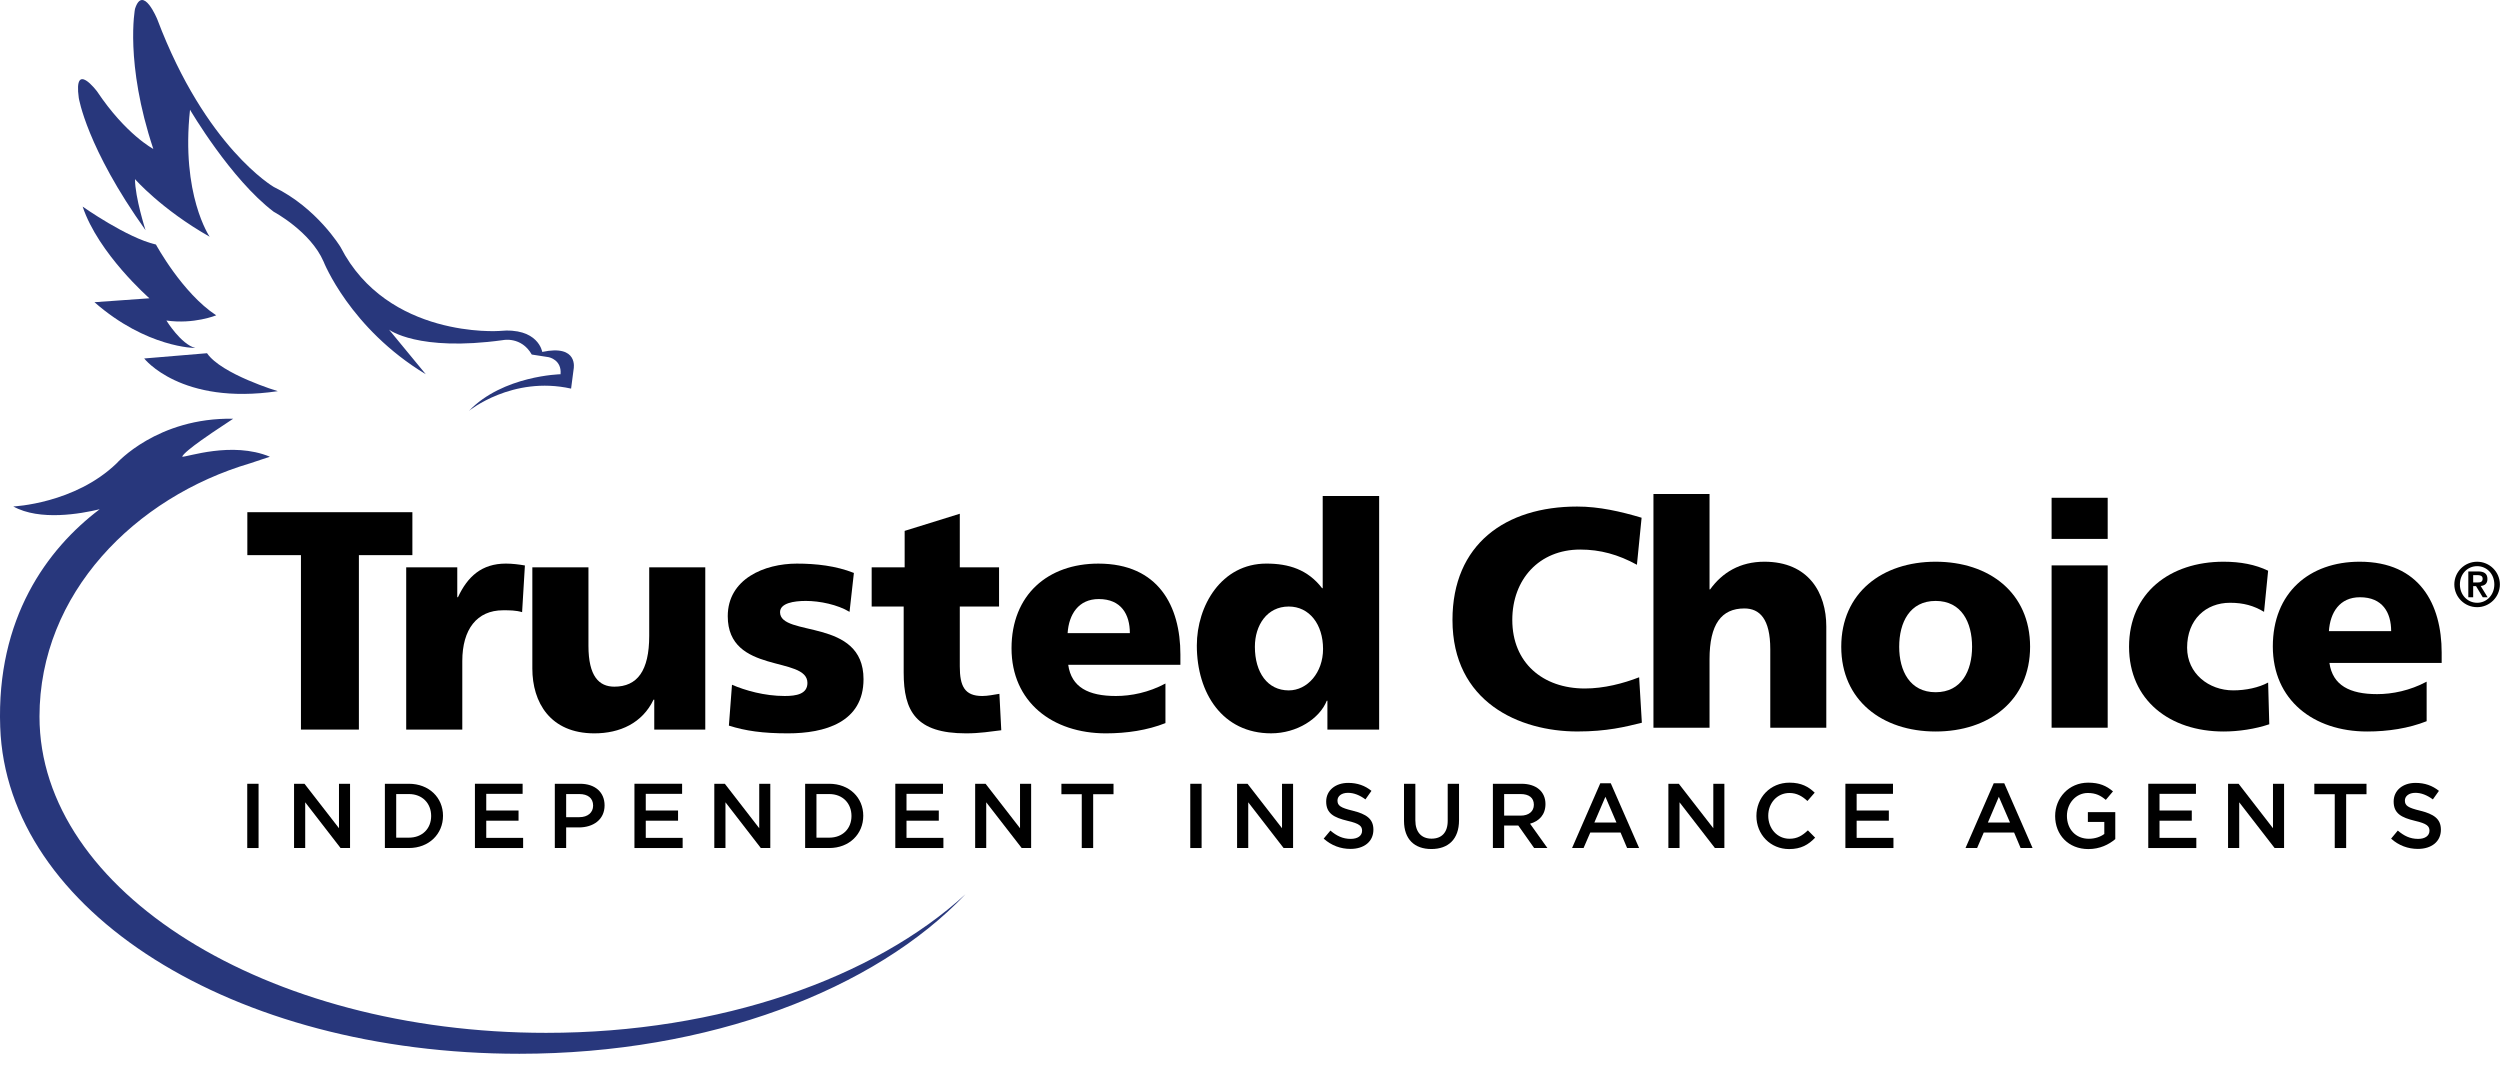
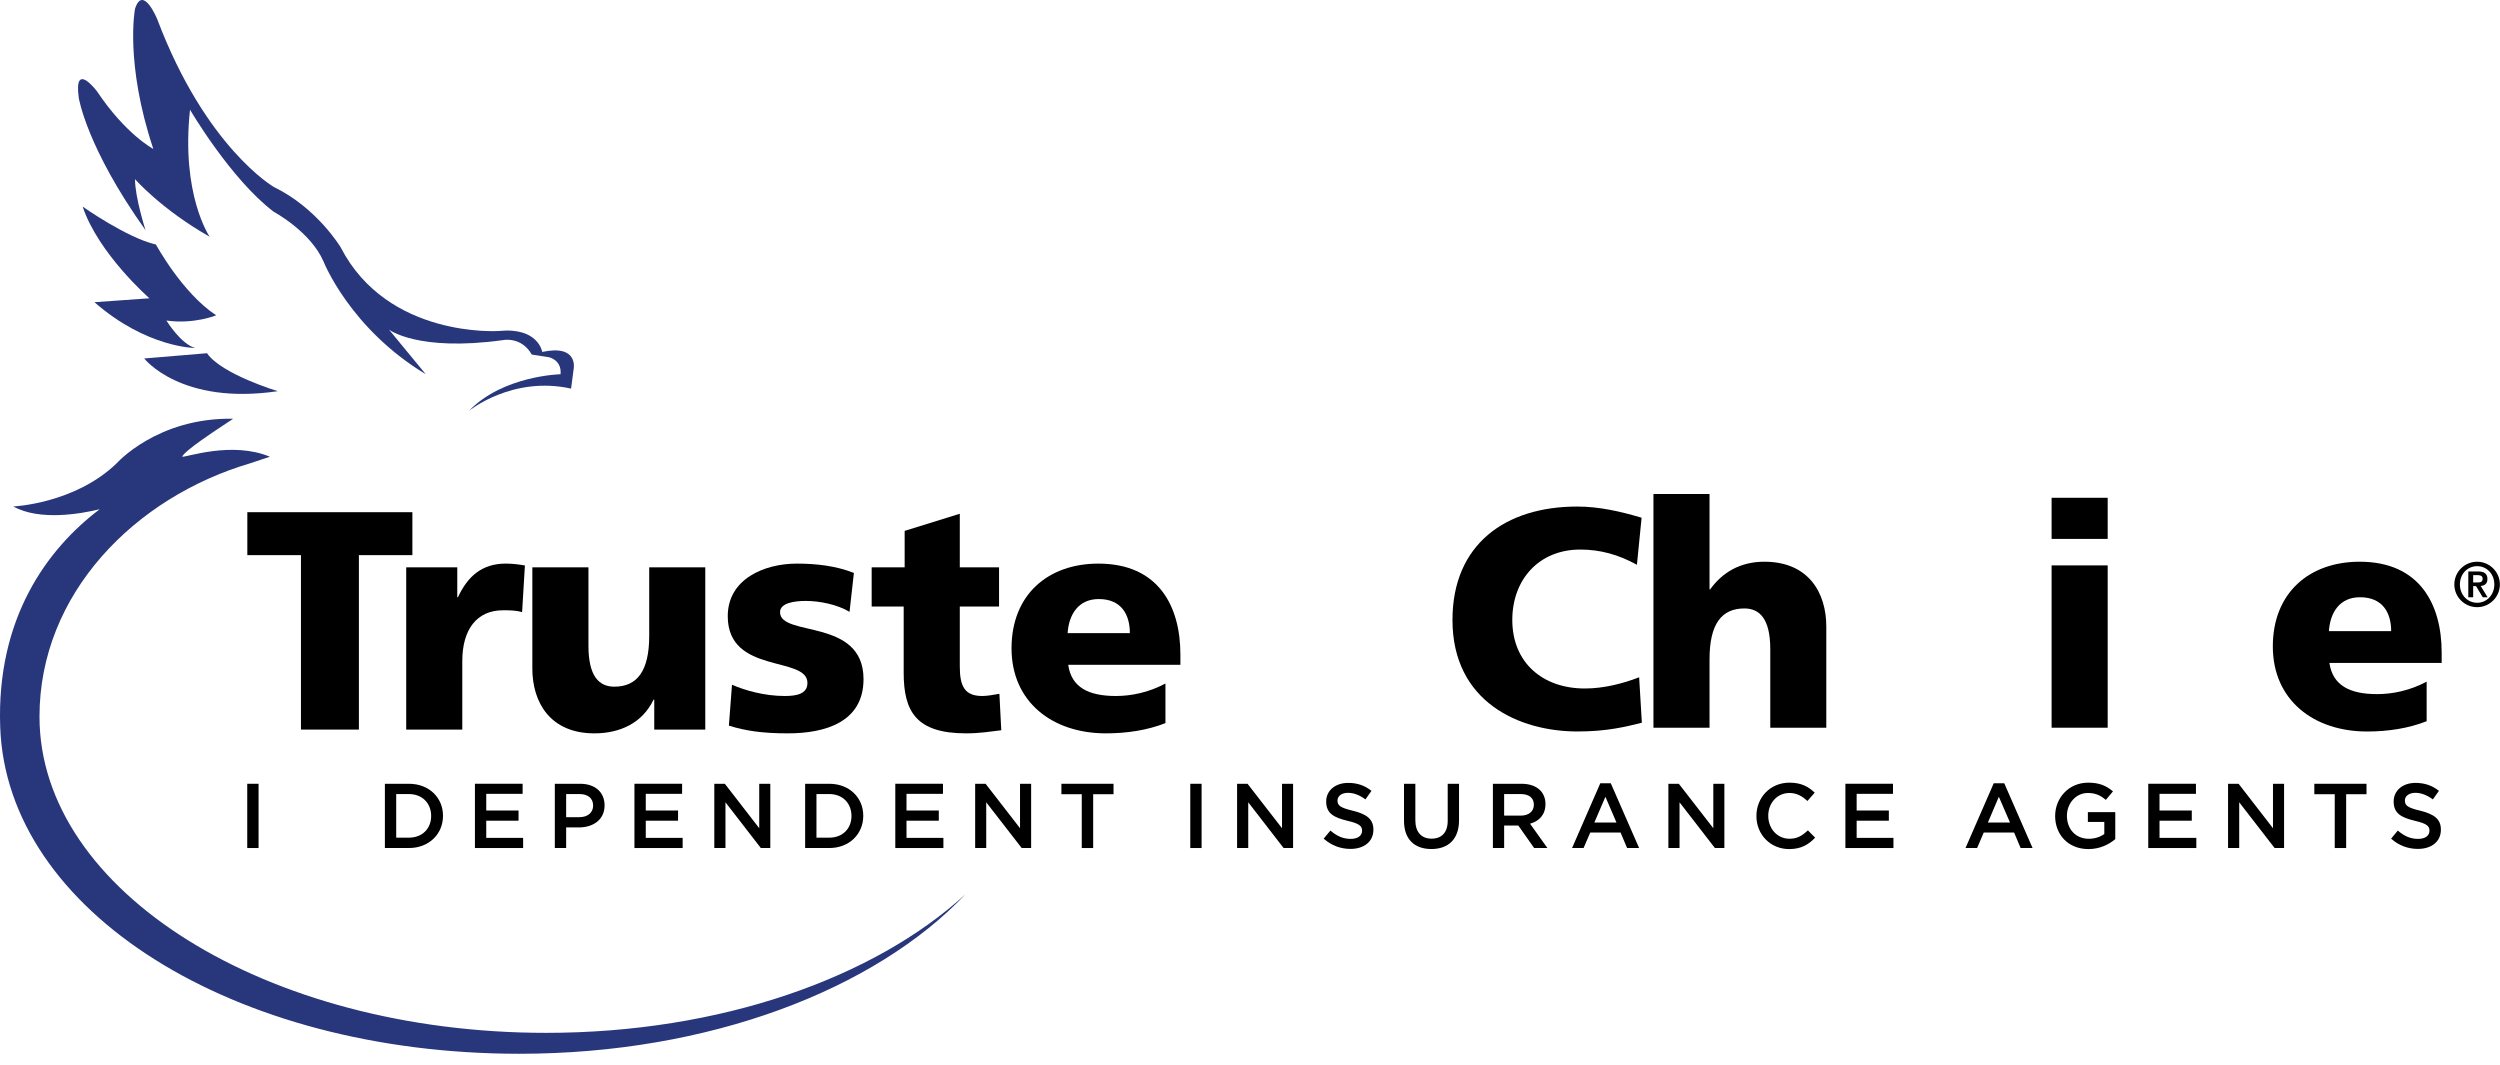
<svg xmlns="http://www.w3.org/2000/svg" width="108px" height="46px" viewBox="0 0 108 46" version="1.1">
  <title>Artboard</title>
  <g id="Artboard" stroke="none" stroke-width="1" fill="none" fill-rule="evenodd">
    <g id="Group" transform="translate(0, 0)" fill="#28377C">
      <path d="M20.258,17.75 C20.258,17.75 22.127,16.222 24.671,16.788 L24.782,15.939 C24.782,15.939 25.007,14.865 23.425,15.203 C23.425,15.203 23.257,14.128 21.56,14.298 C21.56,14.298 16.75,14.638 14.713,10.677 C14.713,10.677 13.696,8.98 11.827,8.076 C11.827,8.076 8.889,6.378 6.795,0.835 C6.795,0.835 6.173,-0.69 5.832,0.383 C5.832,0.383 5.381,2.703 6.623,6.434 C6.623,6.434 5.438,5.813 4.193,3.949 C4.193,3.949 3.176,2.59 3.403,4.229 C3.403,4.229 3.741,6.378 6.287,9.944 C6.287,9.944 5.832,8.528 5.832,7.738 C5.832,7.738 6.964,9.038 9.057,10.227 C9.057,10.227 7.811,8.416 8.209,4.74 C8.209,4.74 9.962,7.738 11.827,9.15 C11.827,9.15 13.414,9.999 13.978,11.3 C13.978,11.3 15.11,14.185 18.393,16.167 L16.806,14.241 C16.806,14.241 18.052,15.203 21.729,14.693 C21.729,14.693 22.519,14.523 22.972,15.316 L23.709,15.431 C23.709,15.431 24.274,15.542 24.216,16.167 C24.216,16.167 21.729,16.222 20.258,17.75" id="Fill-4" />
      <path d="M9.34,13.622 C9.34,13.622 8.378,14.017 7.189,13.847 C7.189,13.847 7.811,14.865 8.435,15.034 C8.435,15.034 6.34,15.034 4.08,13.055 L6.455,12.886 C6.455,12.886 4.25,10.96 3.57,8.925 C3.57,8.925 5.492,10.282 6.737,10.564 C6.737,10.564 7.869,12.656 9.34,13.622" id="Fill-6" />
      <path d="M12,16.899 C12,16.899 9.565,16.166 8.943,15.259 L6.229,15.486 C6.229,15.486 7.811,17.521 12,16.899" id="Fill-8" />
      <path d="M23.593,44.619 C11.506,44.619 1.706,38.501 1.706,30.958 C1.706,25.639 5.832,21.483 10.811,20.013 L11.659,19.73 C10.02,19.049 8.06,19.758 7.869,19.73 C7.956,19.481 9.397,18.539 9.397,18.539 L10.074,18.089 C6.795,18.032 5.041,20.013 5.041,20.013 C3.23,21.764 0.574,21.879 0.574,21.879 C1.713,22.512 3.486,22.198 4.307,21.999 C2.031,23.717 -0.159,26.714 0.009,31.407 C0.287,39.356 10.047,45.523 22.437,45.523 C30.632,45.523 37.797,42.755 41.71,38.63 C37.771,42.244 31.13,44.619 23.593,44.619" id="Fill-10" />
    </g>
    <polygon id="Fill-12" fill="#000000" points="13.001 23.982 10.685 23.982 10.685 22.127 17.815 22.127 17.815 23.982 15.504 23.982 15.504 31.518 13.001 31.518" />
    <path d="M22.555,26.445 C22.286,26.364 22.015,26.364 21.733,26.364 C20.601,26.364 19.971,27.188 19.971,28.558 L19.971,31.518 L17.548,31.518 L17.548,24.508 L19.754,24.508 L19.754,25.8 L19.784,25.8 C20.197,24.912 20.805,24.347 21.856,24.347 C22.138,24.347 22.437,24.387 22.676,24.428 L22.555,26.445 Z" id="Fill-14" fill="#000000" />
    <path d="M30.468,31.519 L28.264,31.519 L28.264,30.227 L28.232,30.227 C27.748,31.238 26.78,31.681 25.676,31.681 C23.765,31.681 22.997,30.337 22.997,28.882 L22.997,24.508 L25.421,24.508 L25.421,27.898 C25.421,29.218 25.879,29.664 26.54,29.664 C27.532,29.664 28.046,28.977 28.046,27.468 L28.046,24.508 L30.468,24.508 L30.468,31.519 Z" id="Fill-16" fill="#000000" />
    <path d="M31.622,29.581 C32.187,29.826 33.025,30.067 33.899,30.067 C34.397,30.067 34.881,29.986 34.881,29.503 C34.881,28.318 31.439,29.15 31.439,26.62 C31.439,25.007 33.025,24.348 34.423,24.348 C35.255,24.348 36.109,24.442 36.888,24.751 L36.7,26.432 C36.187,26.121 35.416,25.96 34.813,25.96 C34.289,25.96 33.698,26.056 33.698,26.446 C33.698,27.537 37.304,26.675 37.304,29.34 C37.304,31.211 35.623,31.681 34.038,31.681 C32.944,31.681 32.203,31.573 31.488,31.347 L31.622,29.581 Z" id="Fill-18" fill="#000000" />
    <path d="M37.656,24.508 L39.081,24.508 L39.081,22.934 L41.463,22.194 L41.463,24.508 L43.159,24.508 L43.159,26.203 L41.463,26.203 L41.463,28.786 C41.463,29.634 41.665,30.067 42.433,30.067 C42.673,30.067 42.929,30.011 43.174,29.973 L43.255,31.547 C42.796,31.601 42.338,31.681 41.734,31.681 C39.568,31.681 39.039,30.726 39.039,29.058 L39.039,26.203 L37.656,26.203 L37.656,24.508 Z" id="Fill-20" fill="#000000" />
    <path d="M48.81,27.351 C48.81,26.541 48.436,25.879 47.466,25.879 C46.591,25.879 46.174,26.541 46.121,27.351 L48.81,27.351 Z M46.147,28.719 C46.282,29.69 47.021,30.067 48.206,30.067 C48.864,30.067 49.621,29.917 50.347,29.528 L50.347,31.238 C49.567,31.547 48.677,31.681 47.775,31.681 C45.459,31.681 43.698,30.321 43.698,28.007 C43.698,25.692 45.272,24.348 47.45,24.348 C50.049,24.348 50.993,26.19 50.993,28.274 L50.993,28.719 L46.147,28.719 Z" id="Fill-22" fill="#000000" />
-     <path d="M55.674,29.825 C56.481,29.825 57.156,29.057 57.156,28.035 C57.156,26.971 56.565,26.202 55.674,26.202 C54.734,26.202 54.211,27.011 54.211,27.94 C54.211,29.057 54.76,29.825 55.674,29.825 L55.674,29.825 Z M59.579,31.518 L57.344,31.518 L57.344,30.271 L57.317,30.271 C57.007,31.048 56.026,31.68 54.911,31.68 C52.823,31.68 51.703,29.957 51.703,27.887 C51.703,26.164 52.766,24.347 54.707,24.347 C55.674,24.347 56.495,24.603 57.115,25.41 L57.141,25.41 L57.141,21.427 L59.579,21.427 L59.579,31.518 Z" id="Fill-24" fill="#000000" />
    <path d="M70.928,31.222 C70.218,31.398 69.424,31.6 68.142,31.6 C65.64,31.6 62.747,30.333 62.747,26.782 C62.747,23.513 65.036,21.883 68.132,21.883 C69.088,21.883 70.016,22.097 70.917,22.366 L70.715,24.398 C69.908,23.955 69.129,23.741 68.265,23.741 C66.488,23.741 65.331,25.031 65.331,26.782 C65.331,28.623 66.638,29.743 68.467,29.743 C69.289,29.743 70.123,29.526 70.811,29.258 L70.928,31.222 Z" id="Fill-26" fill="#000000" />
    <path d="M71.429,21.342 L73.852,21.342 L73.852,25.462 L73.878,25.462 C74.401,24.735 75.169,24.266 76.221,24.266 C78.132,24.266 78.896,25.612 78.896,27.064 L78.896,31.438 L76.476,31.438 L76.476,28.045 C76.476,26.729 76.013,26.285 75.357,26.285 C74.363,26.285 73.852,26.968 73.852,28.479 L73.852,31.438 L71.429,31.438 L71.429,21.342 Z" id="Fill-28" fill="#000000" />
-     <path d="M85.194,27.94 C85.194,26.886 84.739,25.96 83.619,25.96 C82.503,25.96 82.045,26.886 82.045,27.94 C82.045,28.977 82.503,29.904 83.619,29.904 C84.739,29.904 85.194,28.977 85.194,27.94 M79.542,27.94 C79.542,25.611 81.308,24.266 83.619,24.266 C85.935,24.266 87.7,25.611 87.7,27.94 C87.7,30.253 85.935,31.601 83.619,31.601 C81.308,31.601 79.542,30.253 79.542,27.94" id="Fill-30" fill="#000000" />
    <path d="M88.629,31.437 L91.052,31.437 L91.052,24.425 L88.629,24.425 L88.629,31.437 Z M88.629,23.281 L91.052,23.281 L91.052,21.504 L88.629,21.504 L88.629,23.281 Z" id="Fill-32" fill="#000000" />
-     <path d="M97.807,26.432 C97.361,26.164 96.917,26.04 96.337,26.04 C95.289,26.04 94.483,26.767 94.483,27.979 C94.483,29.098 95.422,29.824 96.474,29.824 C97.024,29.824 97.578,29.704 97.983,29.486 L98.033,31.288 C97.428,31.493 96.703,31.601 96.057,31.601 C93.741,31.601 91.975,30.253 91.975,27.94 C91.975,25.612 93.741,24.266 96.057,24.266 C96.783,24.266 97.428,24.387 97.983,24.655 L97.807,26.432 Z" id="Fill-34" fill="#000000" />
    <path d="M103.298,27.266 C103.298,26.457 102.922,25.801 101.95,25.801 C101.075,25.801 100.662,26.457 100.609,27.266 L103.298,27.266 Z M100.631,28.639 C100.77,29.608 101.509,29.986 102.691,29.986 C103.351,29.986 104.105,29.835 104.831,29.448 L104.831,31.156 C104.051,31.465 103.165,31.601 102.26,31.601 C99.943,31.601 98.186,30.241 98.186,27.926 C98.186,25.612 99.757,24.266 101.938,24.266 C104.533,24.266 105.48,26.107 105.48,28.194 L105.48,28.639 L100.631,28.639 Z" id="Fill-35" fill="#000000" />
    <path d="M106.841,25.163 L107.02,25.163 C107.144,25.163 107.25,25.148 107.25,24.998 C107.25,24.866 107.128,24.845 107.024,24.845 L106.841,24.845 L106.841,25.163 Z M106.631,24.686 L107.048,24.686 C107.311,24.686 107.457,24.778 107.457,25.013 C107.457,25.206 107.349,25.296 107.166,25.315 L107.464,25.801 L107.254,25.801 L106.964,25.32 L106.841,25.32 L106.841,25.801 L106.631,25.801 L106.631,24.686 Z M107.755,25.248 C107.755,24.788 107.422,24.458 107.013,24.458 C106.601,24.458 106.268,24.788 106.268,25.248 C106.268,25.706 106.601,26.04 107.013,26.04 C107.422,26.04 107.755,25.706 107.755,25.248 L107.755,25.248 Z M106.027,25.248 C106.027,24.707 106.466,24.267 107.013,24.267 C107.552,24.267 107.995,24.707 107.995,25.248 C107.995,25.788 107.552,26.23 107.013,26.23 C106.466,26.23 106.027,25.788 106.027,25.248 L106.027,25.248 Z" id="Fill-36" fill="#000000" />
    <polygon id="Fill-37" fill="#000000" points="10.681 36.635 11.17 36.635 11.17 33.859 10.681 33.859" />
-     <polygon id="Fill-38" fill="#000000" points="14.644 33.859 15.122 33.859 15.122 36.635 14.713 36.635 13.185 34.659 13.185 36.635 12.703 36.635 12.703 33.859 13.154 33.859 14.644 35.779" />
    <path d="M17.663,34.303 L17.116,34.303 L17.116,36.187 L17.663,36.187 C18.243,36.187 18.626,35.796 18.626,35.252 C18.626,34.7 18.243,34.303 17.663,34.303 M17.663,36.635 L16.627,36.635 L16.627,33.859 L17.663,33.859 C18.535,33.859 19.138,34.457 19.138,35.242 C19.138,36.028 18.535,36.635 17.663,36.635" id="Fill-39" fill="#000000" />
    <polygon id="Fill-40" fill="#000000" points="22.577 34.294 21.006 34.294 21.006 35.014 22.401 35.014 22.401 35.454 21.006 35.454 21.006 36.196 22.599 36.196 22.599 36.635 20.517 36.635 20.517 33.858 22.577 33.858" />
    <path d="M25.027,34.303 L24.458,34.303 L24.458,35.302 L25.027,35.302 C25.395,35.302 25.623,35.1 25.623,34.803 C25.623,34.472 25.386,34.303 25.027,34.303 M25.007,35.745 L24.458,35.745 L24.458,36.635 L23.968,36.635 L23.968,33.859 L25.061,33.859 C25.706,33.859 26.118,34.222 26.118,34.792 C26.118,35.416 25.619,35.745 25.007,35.745" id="Fill-41" fill="#000000" />
    <polygon id="Fill-42" fill="#000000" points="29.467 34.294 27.897 34.294 27.897 35.014 29.292 35.014 29.292 35.454 27.897 35.454 27.897 36.196 29.49 36.196 29.49 36.635 27.408 36.635 27.408 33.858 29.467 33.858" />
    <polygon id="Fill-43" fill="#000000" points="32.799 33.859 33.277 33.859 33.277 36.635 32.868 36.635 31.34 34.659 31.34 36.635 30.858 36.635 30.858 33.859 31.313 33.859 32.799 35.779" />
    <path d="M35.822,34.303 L35.271,34.303 L35.271,36.187 L35.822,36.187 C36.403,36.187 36.784,35.796 36.784,35.252 C36.784,34.7 36.403,34.303 35.822,34.303 M35.822,36.635 L34.782,36.635 L34.782,33.859 L35.822,33.859 C36.694,33.859 37.293,34.457 37.293,35.242 C37.293,36.028 36.694,36.635 35.822,36.635" id="Fill-44" fill="#000000" />
    <polygon id="Fill-45" fill="#000000" points="40.737 34.294 39.161 34.294 39.161 35.014 40.556 35.014 40.556 35.454 39.161 35.454 39.161 36.196 40.755 36.196 40.755 36.635 38.677 36.635 38.677 33.858 40.737 33.858" />
    <polygon id="Fill-46" fill="#000000" points="44.065 33.859 44.545 33.859 44.545 36.635 44.137 36.635 42.605 34.659 42.605 36.635 42.127 36.635 42.127 33.859 42.577 33.859 44.065 35.779" />
    <polygon id="Fill-47" fill="#000000" points="47.225 36.635 46.732 36.635 46.732 34.31 45.853 34.31 45.853 33.859 48.104 33.859 48.104 34.31 47.225 34.31" />
    <polygon id="Fill-48" fill="#000000" points="51.42 36.635 51.909 36.635 51.909 33.859 51.42 33.859" />
    <polygon id="Fill-49" fill="#000000" points="55.383 33.859 55.861 33.859 55.861 36.635 55.452 36.635 53.924 34.659 53.924 36.635 53.442 36.635 53.442 33.859 53.893 33.859 55.383 35.779" />
    <path d="M58.437,35.022 C59.025,35.168 59.331,35.373 59.331,35.842 C59.331,36.363 58.922,36.673 58.341,36.673 C57.914,36.673 57.517,36.526 57.183,36.229 L57.474,35.881 C57.741,36.11 58.009,36.24 58.348,36.24 C58.655,36.24 58.842,36.104 58.842,35.887 C58.842,35.688 58.731,35.579 58.216,35.46 C57.626,35.318 57.291,35.143 57.291,34.626 C57.291,34.146 57.691,33.821 58.242,33.821 C58.644,33.821 58.968,33.94 59.247,34.165 L58.987,34.534 C58.738,34.349 58.486,34.25 58.233,34.25 C57.947,34.25 57.779,34.397 57.779,34.583 C57.779,34.802 57.909,34.895 58.437,35.022" id="Fill-50" fill="#000000" />
    <path d="M63.03,35.433 C63.03,36.262 62.559,36.678 61.834,36.678 C61.112,36.678 60.653,36.262 60.653,35.459 L60.653,33.859 L61.143,33.859 L61.143,35.436 C61.143,35.952 61.41,36.23 61.843,36.23 C62.277,36.23 62.541,35.969 62.541,35.459 L62.541,33.859 L63.03,33.859 L63.03,35.433 Z" id="Fill-51" fill="#000000" />
    <path d="M65.69,34.303 L64.979,34.303 L64.979,35.235 L65.694,35.235 C66.042,35.235 66.263,35.053 66.263,34.765 C66.263,34.462 66.049,34.303 65.69,34.303 L65.69,34.303 Z M66.275,36.635 L65.591,35.664 L64.979,35.664 L64.979,36.635 L64.493,36.635 L64.493,33.859 L65.728,33.859 C66.367,33.859 66.764,34.197 66.764,34.735 C66.764,35.199 66.488,35.476 66.098,35.584 L66.848,36.635 L66.275,36.635 Z" id="Fill-52" fill="#000000" />
    <path d="M69.354,34.421 L68.876,35.533 L69.831,35.533 L69.354,34.421 Z M70.81,36.635 L70.291,36.635 L70.008,35.965 L68.7,35.965 L68.41,36.635 L67.913,36.635 L69.132,33.838 L69.586,33.838 L70.81,36.635 Z" id="Fill-53" fill="#000000" />
    <polygon id="Fill-54" fill="#000000" points="74.015 33.859 74.493 33.859 74.493 36.635 74.084 36.635 72.556 34.659 72.556 36.635 72.074 36.635 72.074 33.859 72.525 33.859 74.015 35.779" />
    <path d="M77.29,36.68 C76.48,36.68 75.877,36.05 75.877,35.252 C75.877,34.457 76.469,33.811 77.306,33.811 C77.823,33.811 78.127,33.989 78.395,34.243 L78.081,34.603 C77.86,34.397 77.619,34.257 77.306,34.257 C76.771,34.257 76.388,34.694 76.388,35.242 C76.388,35.789 76.771,36.234 77.306,36.234 C77.646,36.234 77.863,36.095 78.101,35.871 L78.414,36.187 C78.123,36.492 77.807,36.68 77.29,36.68" id="Fill-55" fill="#000000" />
    <polygon id="Fill-56" fill="#000000" points="81.777 34.294 80.207 34.294 80.207 35.014 81.598 35.014 81.598 35.454 80.207 35.454 80.207 36.196 81.797 36.196 81.797 36.635 79.721 36.635 79.721 33.858 81.777 33.858" />
    <path d="M86.35,34.421 L85.877,35.533 L86.832,35.533 L86.35,34.421 Z M87.807,36.635 L87.291,36.635 L87.009,35.965 L85.698,35.965 L85.411,36.635 L84.91,36.635 L86.129,33.838 L86.584,33.838 L87.807,36.635 Z" id="Fill-57" fill="#000000" />
    <path d="M90.219,36.68 C89.354,36.68 88.782,36.064 88.782,35.252 C88.782,34.469 89.374,33.811 90.21,33.811 C90.696,33.811 90.994,33.947 91.281,34.187 L90.971,34.555 C90.754,34.373 90.544,34.257 90.192,34.257 C89.683,34.257 89.291,34.701 89.291,35.242 C89.291,35.818 89.668,36.235 90.237,36.235 C90.497,36.235 90.739,36.153 90.906,36.028 L90.906,35.508 L90.196,35.508 L90.196,35.084 L91.38,35.084 L91.38,36.249 C91.105,36.484 90.712,36.68 90.219,36.68" id="Fill-58" fill="#000000" />
    <polygon id="Fill-59" fill="#000000" points="94.865 34.294 93.291 34.294 93.291 35.014 94.685 35.014 94.685 35.454 93.291 35.454 93.291 36.196 94.881 36.196 94.881 36.635 92.805 36.635 92.805 33.858 94.865 33.858" />
    <polygon id="Fill-60" fill="#000000" points="98.193 33.859 98.672 33.859 98.672 36.635 98.263 36.635 96.734 34.659 96.734 36.635 96.252 36.635 96.252 33.859 96.707 33.859 98.193 35.779" />
    <polygon id="Fill-61" fill="#000000" points="101.354 36.635 100.861 36.635 100.861 34.31 99.979 34.31 99.979 33.859 102.233 33.859 102.233 34.31 101.354 34.31" />
    <path d="M104.553,35.022 C105.137,35.168 105.447,35.373 105.447,35.842 C105.447,36.363 105.035,36.673 104.452,36.673 C104.029,36.673 103.623,36.526 103.296,36.229 L103.585,35.881 C103.854,36.11 104.116,36.24 104.464,36.24 C104.765,36.24 104.953,36.104 104.953,35.887 C104.953,35.688 104.842,35.579 104.326,35.46 C103.738,35.318 103.406,35.143 103.406,34.626 C103.406,34.146 103.8,33.821 104.349,33.821 C104.755,33.821 105.08,33.94 105.362,34.165 L105.1,34.534 C104.847,34.349 104.598,34.25 104.346,34.25 C104.059,34.25 103.891,34.397 103.891,34.583 C103.891,34.802 104.021,34.895 104.553,35.022" id="Fill-62" fill="#000000" />
  </g>
</svg>